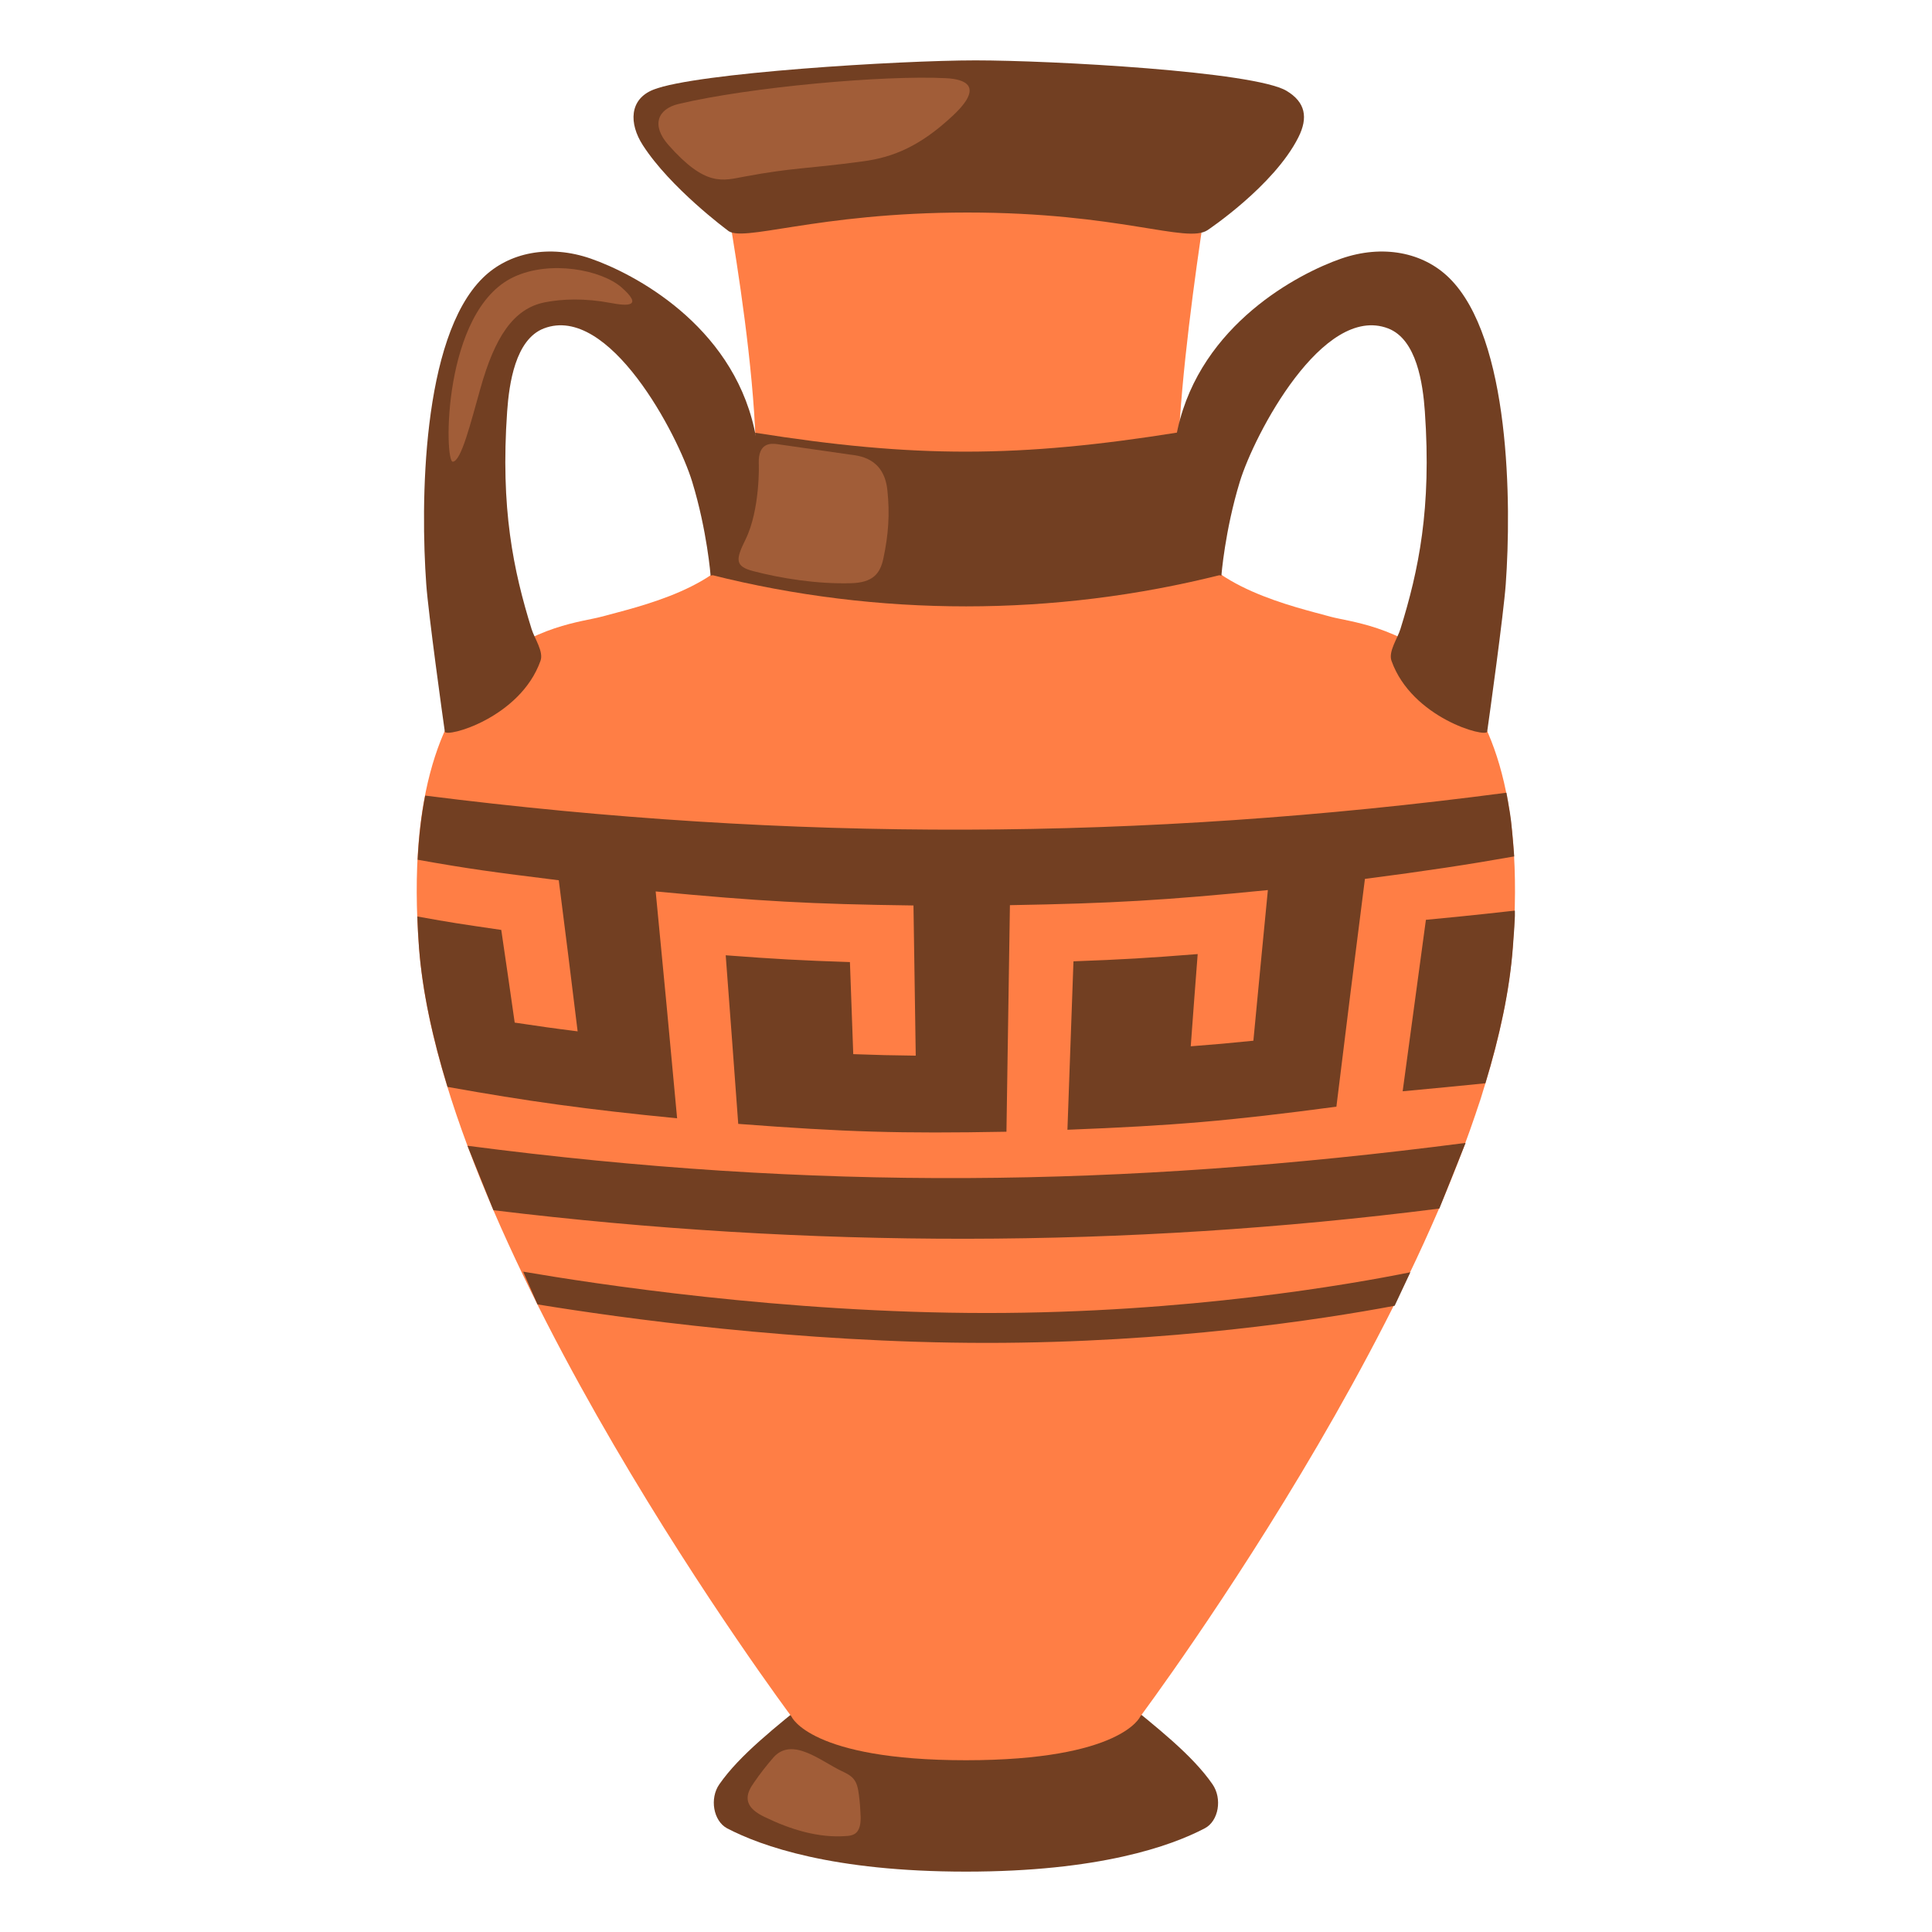
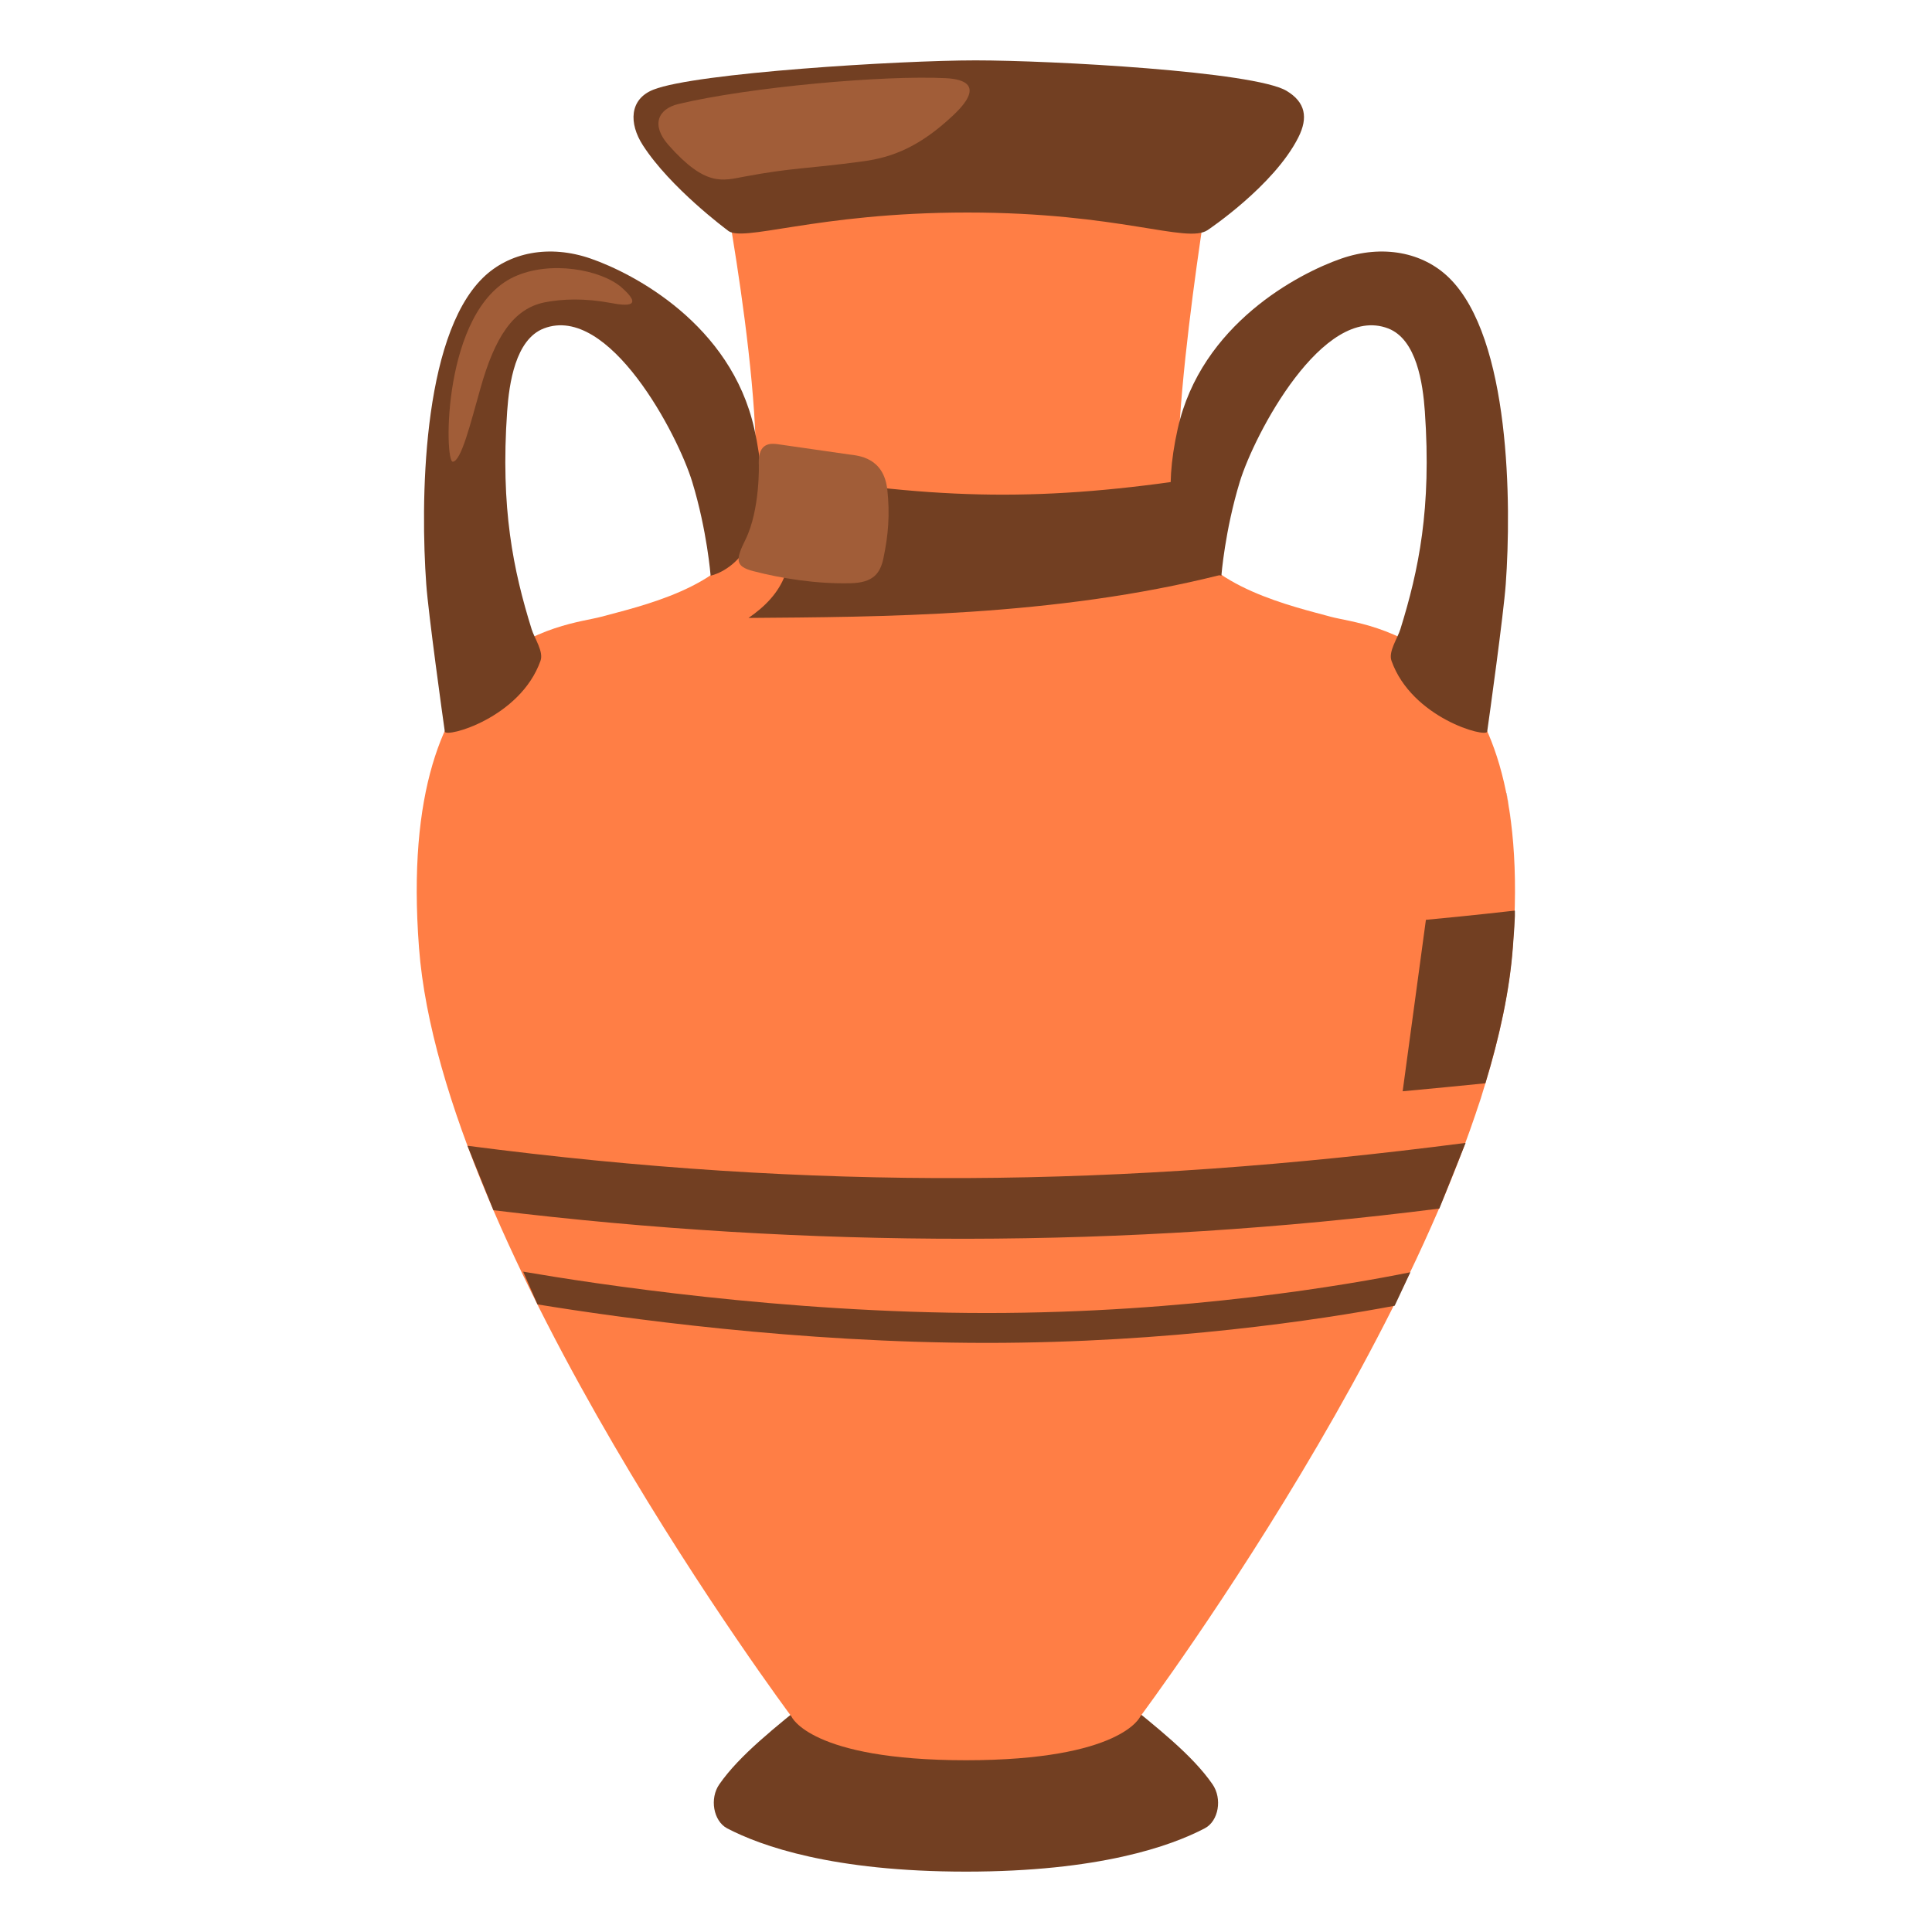
<svg xmlns="http://www.w3.org/2000/svg" version="1.1" id="Layer_1" x="0px" y="0px" viewBox="0 0 128 128" style="enable-background:new 0 0 128 128;" xml:space="preserve">
  <g>
    <path style="fill:#723F22;" d="M74.18,112.44c-1.68-1.37-18.67-1.37-20.36,0c-2.46,2-4.81,3.83-6.16,5.77   c-0.66,0.94-0.4,2.43,0.51,2.92C50.43,122.31,55.18,124,64,124s13.57-1.69,15.82-2.87c0.92-0.48,1.17-1.97,0.51-2.92   C78.99,116.27,76.64,114.44,74.18,112.44z" />
    <path style="fill:#FF7E45;" d="M88.16,40.86c-2.36-0.65-8.32-1.96-9.72-5.64c-1.57-4.14,1.84-24.14,1.84-24.14S75.4,8.8,64,8.8   s-16.28,2.28-16.28,2.28s3.71,18.95,1.84,24.14c-1.34,3.71-7.35,4.99-9.72,5.64c-2.36,0.65-13.66,1.1-12.08,21.93   c1.51,19.92,24.68,50.94,24.68,50.94s1.24,2.89,11.55,2.89s11.55-2.89,11.55-2.89s23.18-31.02,24.68-50.94   C101.81,41.96,90.52,41.51,88.16,40.86z" />
-     <path style="fill:#A15D38;" d="M55.77,117.34c0.29,0.14,0.59,0.28,0.79,0.53c0.23,0.28,0.29,0.65,0.34,1.01   c0.07,0.49,0.1,0.98,0.12,1.47c0.01,0.43-0.04,0.94-0.41,1.16c-0.16,0.09-0.34,0.12-0.52,0.13c-1.87,0.15-3.74-0.44-5.43-1.26   c-0.5-0.24-1.04-0.58-1.12-1.13c-0.06-0.42,0.18-0.82,0.42-1.16c0.39-0.57,0.82-1.12,1.27-1.64   C52.48,115.02,54.39,116.69,55.77,117.34z" />
    <path style="fill:#723F22;" d="M64.63,4c-5.02,0-18.55,0.83-21.34,1.94c-1.6,0.63-1.63,2.24-0.7,3.68   c1.82,2.83,5.59,5.62,5.59,5.62c0.92,0.91,5.8-1.16,15.91-1.16S78.61,16.16,80,15.25c0,0,4.4-2.93,6.02-6.15   c0.66-1.31,0.47-2.33-0.78-3.08C83.08,4.73,69.65,4,64.63,4z" />
    <g>
      <g>
        <path style="fill:#723F22;" d="M97.1,75.72c-22.89,2.97-43.21,3.18-66.13,0.19l1.72,4.27c20.86,2.54,41.87,2.54,62.67-0.11     L97.1,75.72z" />
      </g>
      <g>
        <path style="fill:#723F22;" d="M98.3,72.14c-0.15,0.47-0.29,0.94-0.45,1.42C98.01,73.08,98.16,72.61,98.3,72.14z" />
      </g>
      <g>
        <path style="fill:#723F22;" d="M100.36,60.33c0,0-3.05,0.35-5.89,0.61l-1.54,11.36c2.03-0.19,3.82-0.36,5.48-0.53     c0.95-3.13,1.61-6.17,1.82-8.98C100.42,60.44,100.36,60.33,100.36,60.33z" />
      </g>
    </g>
    <g>
      <path style="fill:#723F22;" d="M99.81,52.54c0,0-0.01,0-0.01,0c0.12,0.59,0.23,1.21,0.31,1.86    C99.98,53.39,99.81,52.54,99.81,52.54z" />
-       <path style="fill:#723F22;" d="M100.33,56.76c0,0-0.02-0.34-0.06-0.82C100.29,56.2,100.3,56.49,100.33,56.76    C100.32,56.76,100.32,56.76,100.33,56.76z" />
-       <path style="fill:#723F22;" d="M43.44,59.06c6.85,0.65,10.26,0.84,17.08,0.93c0.06,3.98,0.09,5.97,0.15,9.95    c-1.65-0.02-2.48-0.04-4.14-0.1c-0.09-2.44-0.13-3.66-0.22-6.1c-3.29-0.11-4.93-0.2-8.23-0.45c0.34,4.47,0.5,6.7,0.83,11.17    c7.12,0.54,10.67,0.65,17.77,0.52c0.09-6,0.14-9,0.23-15.01c6.82-0.12,10.23-0.32,17.09-1c-0.39,3.99-0.58,5.99-0.96,9.98    c-1.66,0.17-2.49,0.24-4.15,0.37c0.18-2.44,0.27-3.67,0.46-6.11c-3.3,0.26-4.94,0.36-8.23,0.48c-0.16,4.46-0.24,6.69-0.4,11.16    c7.11-0.28,10.66-0.58,17.82-1.53c0.74-6.04,1.12-9.05,1.89-15.09c4-0.52,6.85-0.95,9.89-1.49c-0.02-0.27-0.12-1.57-0.21-2.36    c-0.07-0.61-0.31-1.86-0.31-1.86c-24.28,3.2-47.37,3.26-71.63,0.19c-0.25,1.27-0.42,2.68-0.5,4.25c3.42,0.61,4.92,0.81,9.35,1.36    c0.51,4,0.76,6,1.25,10.01c-1.67-0.21-2.5-0.33-4.17-0.58c-0.35-2.46-0.53-3.69-0.89-6.14c-2.72-0.4-3.24-0.47-5.56-0.89    c0.02,0.66,0.06,1.34,0.11,2.05c0.22,2.89,0.9,6.01,1.89,9.24c5.31,0.95,9.17,1.49,15.21,2.08    C44.31,68.09,44.02,65.08,43.44,59.06z" />
    </g>
    <g>
      <path style="fill:#723F22;" d="M65.38,88.97c-12.51,0-24.32-1.66-29.77-2.55l-0.95-2.17c4.6,0.79,17.25,2.74,30.72,2.74    c13.27,0,24.05-1.89,28.06-2.7l-1.04,2.22C87.51,87.43,77.45,88.97,65.38,88.97z" />
    </g>
-     <path style="fill:#723F22;" d="M80.9,38.08c-1.11-0.75-2.02-1.68-2.46-2.85c-0.59-1.57-0.7-2.41-0.32-6.59   c-10.62,1.7-17.51,1.71-28.09,0.03c0.35,3.97,0.21,4.67-0.47,6.56c-0.43,1.18-1.33,2.11-2.43,2.86   C58.19,40.87,69.84,40.87,80.9,38.08z" />
+     <path style="fill:#723F22;" d="M80.9,38.08c-0.59-1.57-0.7-2.41-0.32-6.59   c-10.62,1.7-17.51,1.71-28.09,0.03c0.35,3.97,0.21,4.67-0.47,6.56c-0.43,1.18-1.33,2.11-2.43,2.86   C58.19,40.87,69.84,40.87,80.9,38.08z" />
    <g>
      <g>
        <g>
          <g>
            <g>
              <path style="fill:#723F22;" d="M98.53,48.47c0.13-0.9,1.09-7.81,1.23-9.77c0.38-5.27,0.32-16.3-3.75-20.29        c-1.74-1.71-4.42-2.22-7.14-1.28c-2.86,0.99-9.29,4.36-10.84,11.26c-1.98,8.84,2.89,9.75,2.89,9.75s0.23-2.98,1.22-6.22        c0.95-3.12,5.51-11.82,9.83-10.16c1.89,0.73,2.3,3.66,2.43,5.5c0.45,6.43-0.41,10.53-1.62,14.42        c-0.19,0.62-0.81,1.49-0.59,2.1C93.54,47.58,98.47,48.9,98.53,48.47z" />
            </g>
          </g>
        </g>
      </g>
      <g>
        <g>
          <g>
            <g>
              <path style="fill:#723F22;" d="M29.47,48.47c-0.13-0.9-1.09-7.81-1.23-9.77c-0.38-5.27-0.32-16.3,3.75-20.29        c1.74-1.71,4.42-2.22,7.14-1.28c2.86,0.99,9.29,4.36,10.84,11.26c1.98,8.84-2.89,9.75-2.89,9.75s-0.23-2.98-1.22-6.22        c-0.95-3.12-5.51-11.82-9.83-10.16c-1.89,0.73-2.3,3.66-2.43,5.5c-0.45,6.43,0.41,10.53,1.62,14.42        c0.19,0.62,0.81,1.49,0.59,2.1C34.46,47.58,29.53,48.9,29.47,48.47z" />
            </g>
          </g>
        </g>
      </g>
    </g>
    <path style="fill:#A15D38;" d="M34.04,18.35c2.41-1.13,5.8-0.48,7.15,0.7c1.43,1.27,0.41,1.24-0.74,1.02   c-1.69-0.32-3.19-0.27-4.36-0.04c-2.09,0.42-3.31,2.32-4.26,5.7c-0.66,2.33-1.27,4.82-1.83,4.86   C29.43,30.64,29.29,20.57,34.04,18.35z" />
    <path style="fill:#A15D38;" d="M49.39,35.75c-0.64,1.3-0.73,1.77,0.52,2.09c1.85,0.48,4.19,0.86,6.47,0.8   c1.41-0.04,1.93-0.59,2.15-1.66c0.33-1.55,0.43-2.93,0.26-4.51c-0.23-2.18-1.93-2.28-2.53-2.36c-1.58-0.23-3.15-0.45-4.73-0.68   c-0.43-0.06-1.3-0.14-1.26,1.27C50.28,30.71,50.37,33.76,49.39,35.75z" />
    <g>
      <path style="fill:#A15D38;" d="M44.29,9.61c-1.16-1.31-0.72-2.39,0.66-2.72c4.7-1.12,13.6-1.92,17.72-1.71    c1.22,0.06,2.59,0.49,0.45,2.49c-2.14,2-3.92,2.75-5.95,3.02c-3.77,0.51-4.58,0.4-7.85,1.01C47.87,11.97,46.75,12.39,44.29,9.61z" />
    </g>
  </g>
</svg>